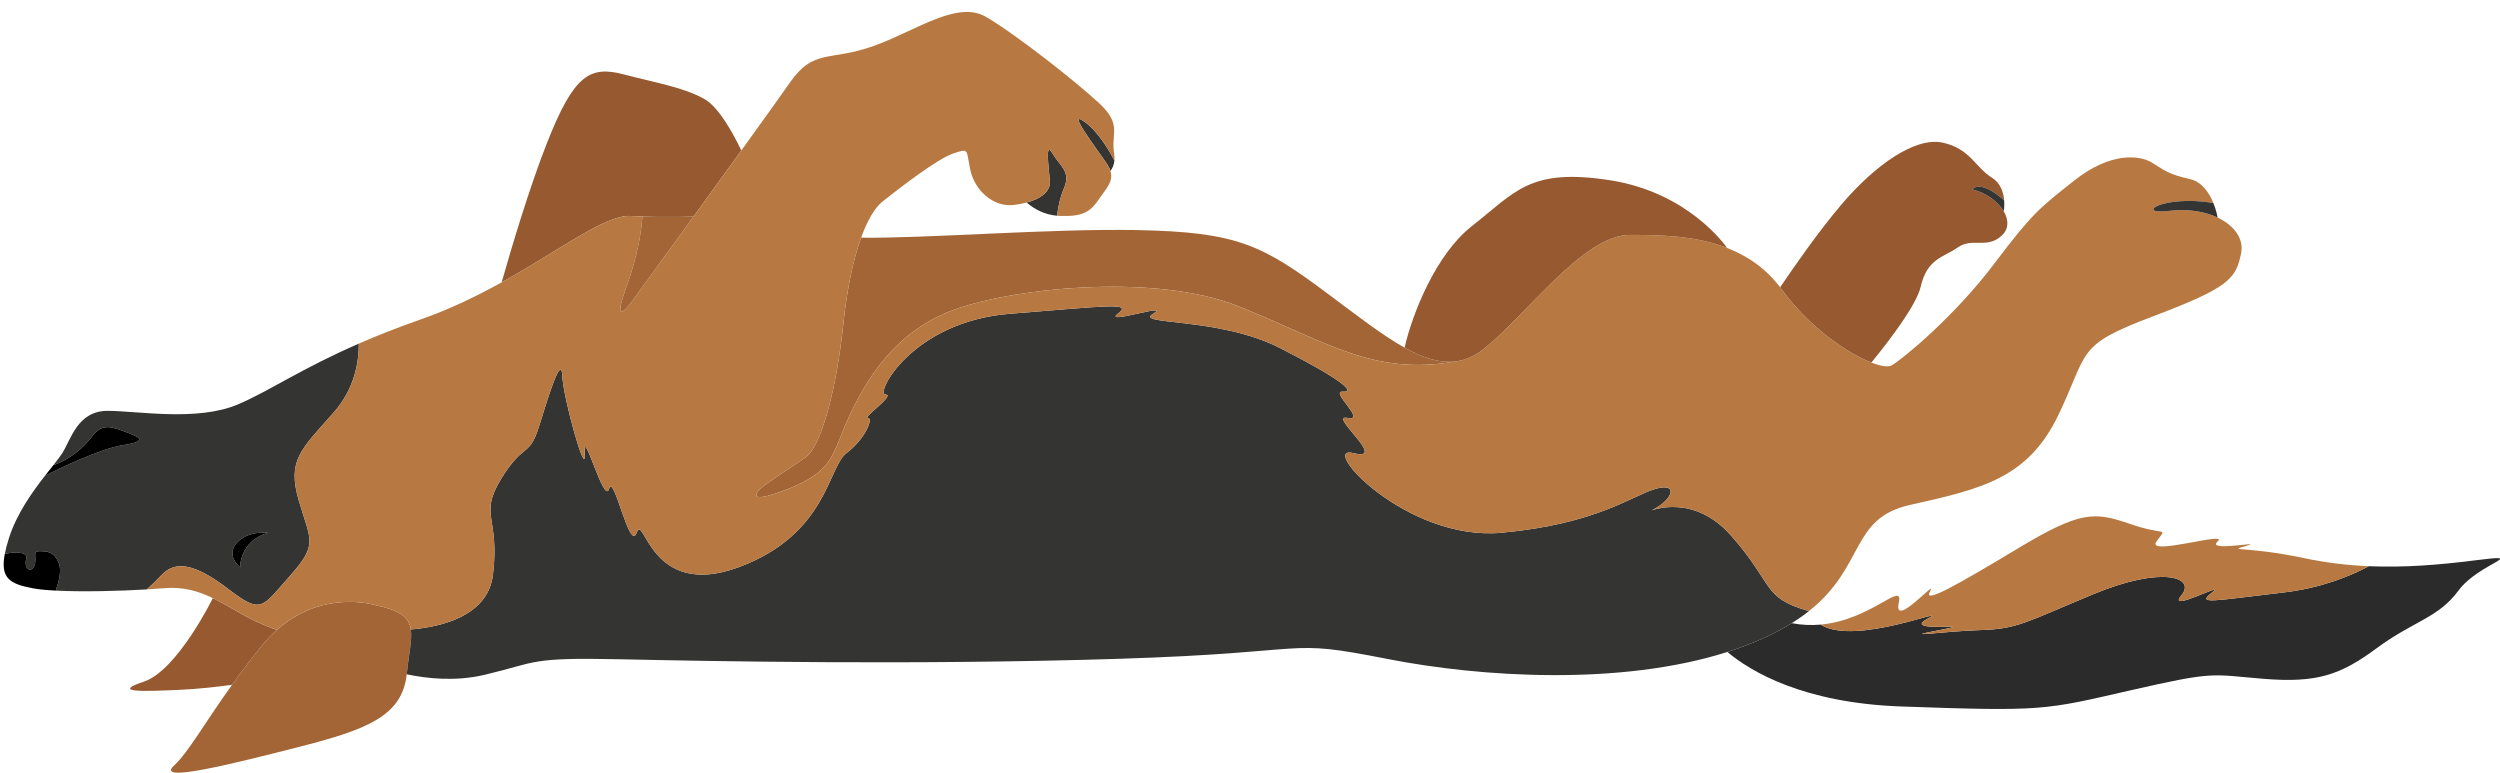
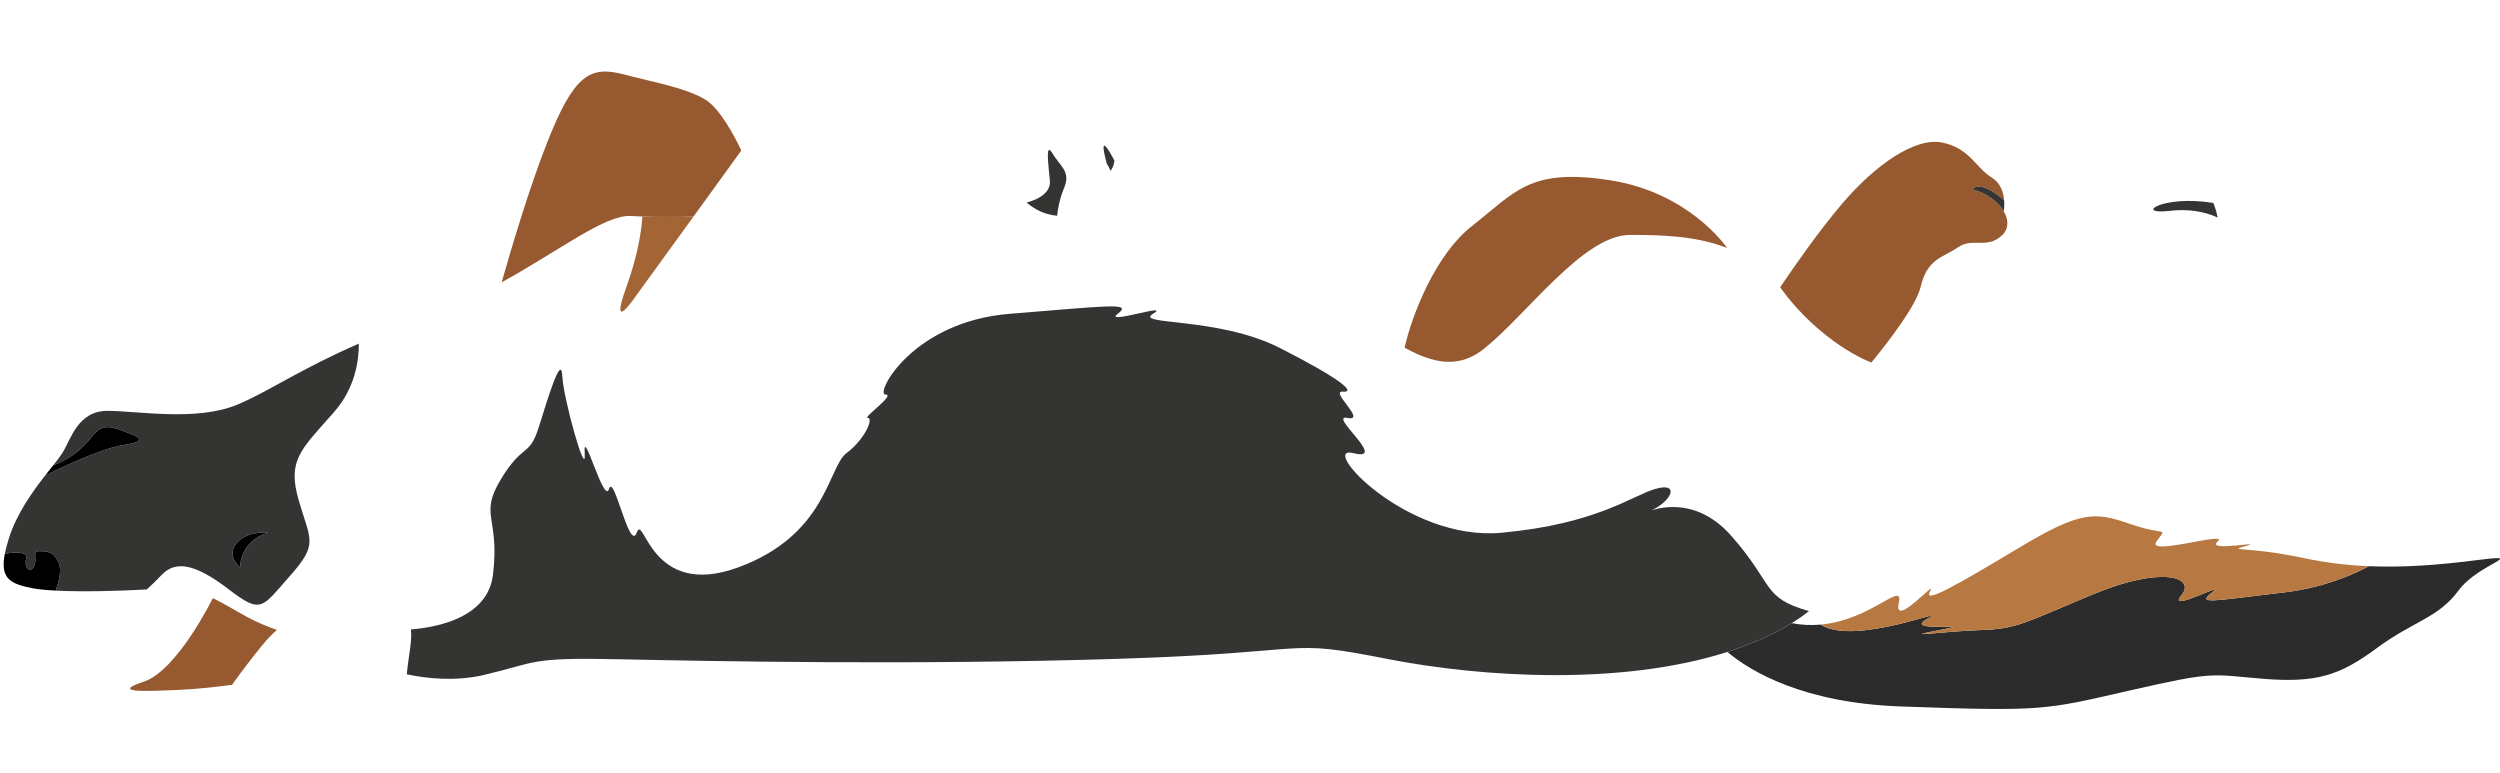
<svg xmlns="http://www.w3.org/2000/svg" height="381.4" preserveAspectRatio="xMidYMid meet" version="1.0" viewBox="-1.8 -5.9 1233.8 381.4" width="1233.8" zoomAndPan="magnify">
  <defs>
    <clipPath id="a">
-       <path d="M 82 291 L 202 291 L 202 375.441 L 82 375.441 Z M 82 291" />
-     </clipPath>
+       </clipPath>
    <clipPath id="b">
      <path d="M 850 269 L 1232.07 269 L 1232.07 344 L 850 344 Z M 850 269" />
    </clipPath>
  </defs>
  <g>
    <g id="change1_1">
-       <path d="M 548.184 73.363 C 547.984 75.551 547.191 77.211 546.211 78.461 C 545.879 77.367 545.305 76.199 544.438 74.918 C 539.395 67.367 524.094 47.539 533.461 54.211 C 540.117 58.953 545.594 68.332 548.184 73.363" fill="#343433" />
+       <path d="M 548.184 73.363 C 547.984 75.551 547.191 77.211 546.211 78.461 C 545.879 77.367 545.305 76.199 544.438 74.918 C 540.117 58.953 545.594 68.332 548.184 73.363" fill="#343433" />
    </g>
    <g id="change1_2">
      <path d="M 523.371 86.82 C 521.023 92.352 520.203 97.742 519.914 100.578 C 513.836 100.047 508.922 97.512 504.855 94.066 C 511.73 92.223 516.758 88.664 516.34 83.391 C 515.793 76.547 513.82 63.391 517.609 69.789 C 521.387 76.188 526.789 78.707 523.371 86.82" fill="#343433" />
    </g>
    <g id="change2_1">
      <path d="M 364.051 68.363 C 356.473 78.867 348.145 90.363 340.434 101.012 C 338.215 101.07 335.664 101.129 332.914 101.156 C 329.887 101.184 326.617 101.199 323.273 101.156 C 322.512 101.156 321.746 101.141 320.984 101.129 C 320.824 101.129 320.68 101.129 320.523 101.113 C 319.816 101.098 319.094 101.086 318.375 101.07 C 317.324 101.039 316.285 101.012 315.234 100.969 C 313.316 100.91 311.414 100.812 309.57 100.695 C 297.062 99.918 275.16 117.152 245.77 133.449 C 250.77 115.855 259.457 86.734 268.145 64.656 C 281.473 30.797 289.398 26.473 305.969 30.797 C 322.539 35.121 335.867 37.281 345.953 43.047 C 353.273 47.223 360.594 61.07 364.051 68.363" fill="#965930" />
    </g>
    <g id="change1_3">
      <path d="M 116.734 274.066 C 116.734 274.066 109.531 268.547 114.934 262.18 C 120.336 255.824 130.422 257.02 130.422 257.02 C 116.246 261.344 116.734 274.066 116.734 274.066 Z M 175.293 163.68 C 146.633 176.172 131.199 187.008 115.77 193.621 C 95.598 202.266 66.059 196.863 51.289 196.863 C 36.52 196.863 33.277 210.84 28.953 217.711 C 27.977 219.266 26.406 221.285 24.5 223.707 C 32.945 220.723 39.344 215.074 43.363 209.828 C 48.047 203.707 51.648 204.066 58.852 206.762 C 66.059 209.469 72.715 211.633 58.852 213.793 C 47.945 215.492 28.305 224.902 20.453 228.809 C 14.199 236.816 6.504 247.539 2.656 259.539 C 1.68 262.582 0.988 265.219 0.555 267.512 C 5.699 266.227 12.039 266.5 11.188 269.629 C 9.746 274.914 13.582 277.191 15.152 273.23 C 16.707 269.266 13.941 266.141 17.543 266.141 C 21.145 266.141 24.875 266.023 27.27 272.148 C 28.695 275.781 27.168 281.5 25.684 285.578 C 38.824 286.258 57.211 285.797 70.656 284.988 C 72.961 282.957 75.422 280.492 78.062 277.754 C 85.008 270.551 94.633 272.395 110.973 284.871 C 127.297 297.363 127.297 294.121 141.344 278.273 C 155.395 262.422 151.43 260.98 145.668 241.172 C 139.906 221.355 146.387 216.312 162.961 197.582 C 173.477 185.68 175.336 172.035 175.293 163.68" fill="#343433" />
    </g>
    <g id="change3_1">
      <path d="M 58.852 213.793 C 47.945 215.492 28.305 224.902 20.453 228.809 C 21.895 226.965 23.262 225.246 24.5 223.707 C 32.945 220.723 39.344 215.074 43.363 209.828 C 48.047 203.707 51.648 204.066 58.852 206.762 C 66.059 209.469 72.715 211.633 58.852 213.793" fill="inherit" />
    </g>
    <g id="change3_2">
      <path d="M 25.684 285.578 C 21.059 285.336 17.066 284.961 14.184 284.398 C 3.277 282.277 -1.766 279.641 0.555 267.512 C 5.699 266.227 12.039 266.5 11.188 269.629 C 9.746 274.914 13.582 277.191 15.152 273.23 C 16.707 269.266 13.941 266.141 17.543 266.141 C 21.145 266.141 24.875 266.023 27.27 272.148 C 28.695 275.781 27.168 281.5 25.684 285.578" fill="inherit" />
    </g>
    <g id="change3_3">
      <path d="M 116.734 274.066 C 116.734 274.066 109.531 268.547 114.934 262.18 C 120.336 255.824 130.422 257.02 130.422 257.02 C 116.246 261.344 116.734 274.066 116.734 274.066" fill="inherit" />
    </g>
    <g clip-path="url(#a)" id="change4_3">
      <path d="M 198.98 326.543 C 198.969 326.66 198.953 326.773 198.938 326.875 C 196.633 347.867 178.621 354.324 144.949 362.926 C 111.086 371.57 74.703 380.578 84.07 371.934 C 91.188 365.359 98.938 351.27 112.715 332.062 C 117.035 326.023 121.965 319.469 127.656 312.496 C 130.004 309.629 132.41 307.121 134.859 304.961 C 157.238 285.047 182.41 292.523 182.41 292.523 C 195.668 295.16 200.062 298.691 200.957 304.742 C 201.719 309.855 199.977 316.789 198.98 326.543" fill="#a36536" />
    </g>
    <g id="change2_2">
      <path d="M 134.859 304.961 C 132.41 307.121 130.004 309.629 127.656 312.496 C 121.965 319.469 117.035 326.023 112.715 332.062 C 106.129 332.969 96.043 334.152 86.203 334.586 C 69.617 335.305 52.613 336.023 69.184 330.508 C 85.754 324.988 103.234 289.297 103.234 289.297 C 108.68 291.918 114.012 295.262 120.094 298.562 C 125.223 301.344 130.367 303.434 134.859 304.961" fill="#965930" />
    </g>
    <g id="change1_4">
      <path d="M 890.949 295.691 C 888.426 297.695 885.617 299.672 882.461 301.645 C 878.645 304.023 874.305 306.371 869.363 308.648 C 863.426 311.387 857.188 313.777 850.688 315.852 C 798.012 332.652 729.148 328.418 682.648 319.254 C 630.418 308.965 650.348 316.098 549.844 319.254 C 449.34 322.406 348.719 320.422 303.809 319.453 C 258.895 318.504 263.707 320.895 237.281 327.148 C 223.031 330.52 208.91 328.992 198.938 326.875 C 198.953 326.773 198.969 326.66 198.98 326.543 C 199.977 316.789 201.719 309.855 200.957 304.742 C 214.688 303.617 238.953 298.703 241.488 277.754 C 244.977 248.848 234.398 248.734 245.449 230.535 C 256.504 212.352 259.383 220.031 264.184 204.656 C 268.98 189.297 275.234 168.648 275.711 179.688 C 276.184 190.738 287.715 231.746 286.762 217.727 C 285.797 203.707 296.359 243.574 298.766 235.406 C 301.172 227.234 308.852 266.918 312.453 256.934 C 316.055 246.934 318.938 290.16 362.641 274.066 C 406.355 257.984 406.832 224.543 415.953 217.727 C 425.09 210.91 429.41 200.348 426.531 200.348 C 423.648 200.348 440.449 188.82 435.176 188.82 C 429.887 188.82 448.145 152.801 496.645 148.953 C 545.16 145.105 557.406 143.188 549.844 148.953 C 542.277 154.715 576.859 143.188 567.25 148.953 C 557.652 154.715 599.438 150.391 629.695 165.766 C 659.957 181.129 667.637 187.855 660.906 187.383 C 654.191 186.891 673.113 202.266 663.172 200.348 C 653.227 198.418 683.816 222.137 666.125 217.727 C 648.43 213.316 692.133 261.344 739.207 257.02 C 786.266 252.695 803.559 238.766 815.086 235.406 C 826.613 232.051 823.73 240.203 815.086 245.016 C 813.977 245.621 813.414 245.895 813.312 245.98 C 813.672 245.98 834.148 237.609 852.551 258.461 C 874.16 282.957 867.504 288.98 890.949 295.691" fill="#343433" />
    </g>
    <g id="change4_1">
-       <path d="M 716.152 172.512 C 675.805 179.742 652.262 162.395 609.523 145.305 C 566.773 128.23 494.484 136.703 466.629 147.871 C 438.777 159.055 425.32 182.34 417.164 199.859 C 408.992 217.395 410.289 226.355 387.137 235.406 C 363.98 244.453 373.332 235.406 373.332 235.406 C 376.934 232.164 387.742 225.32 395.664 219.914 C 403.59 214.512 411.156 185.336 414.398 153.996 C 416.184 136.688 419.297 122.121 423.172 111.402 C 454.598 111.848 516.934 106.836 559.094 107.641 C 609.035 108.605 621.051 114.844 654.191 139.586 C 668.344 150.148 680.477 159.613 691.383 165.68 C 700.316 170.664 708.43 173.359 716.152 172.512" fill="#a36536" />
-     </g>
+       </g>
    <g id="change1_5">
      <path d="M 332.914 101.156 C 335.664 101.113 338.215 101.07 340.434 101.012 C 338.215 101.07 335.664 101.129 332.914 101.156" fill="#343433" />
    </g>
    <g id="change5_1">
-       <path d="M 1104.23 119.055 C 1101.711 131.66 1098.469 135.984 1060.539 150.305 C 1022.621 164.629 1029.301 166.965 1014.172 198.664 C 999.047 230.363 975.992 235.406 940.688 243.332 C 911.266 249.93 918.871 273.547 890.949 295.691 C 867.504 288.98 874.16 282.957 852.551 258.461 C 834.148 237.609 813.672 245.98 813.312 245.98 C 813.414 245.895 813.977 245.621 815.086 245.016 C 823.73 240.203 826.613 232.051 815.086 235.406 C 803.559 238.766 786.266 252.695 739.207 257.02 C 692.133 261.344 648.43 213.316 666.125 217.727 C 683.816 222.137 653.227 198.418 663.172 200.348 C 673.113 202.266 654.191 186.891 660.906 187.383 C 667.637 187.855 659.957 181.129 629.695 165.766 C 599.438 150.391 557.652 154.715 567.25 148.953 C 576.859 143.188 542.277 154.715 549.844 148.953 C 557.406 143.188 545.16 145.105 496.645 148.953 C 448.145 152.801 429.887 188.82 435.176 188.82 C 440.449 188.82 423.648 200.348 426.531 200.348 C 429.41 200.348 425.09 210.91 415.953 217.727 C 406.832 224.543 406.355 257.984 362.641 274.066 C 318.938 290.16 316.055 246.934 312.453 256.934 C 308.852 266.918 301.172 227.234 298.766 235.406 C 296.359 243.574 285.797 203.707 286.762 217.727 C 287.715 231.746 276.184 190.738 275.711 179.688 C 275.234 168.648 268.98 189.297 264.184 204.656 C 259.383 220.031 256.504 212.352 245.449 230.535 C 234.398 248.734 244.977 248.848 241.488 277.754 C 238.953 298.703 214.688 303.617 200.957 304.742 C 200.062 298.691 195.668 295.16 182.41 292.523 C 182.41 292.523 157.238 285.047 134.859 304.961 C 130.367 303.434 125.223 301.344 120.094 298.562 C 114.012 295.262 108.68 291.918 103.234 289.297 C 96.016 285.797 88.621 283.574 79.027 284.398 C 76.578 284.598 73.754 284.801 70.656 284.988 C 72.961 282.957 75.422 280.492 78.062 277.754 C 85.008 270.551 94.633 272.395 110.973 284.871 C 127.297 297.363 127.297 294.121 141.344 278.273 C 155.395 262.422 151.43 260.98 145.668 241.172 C 139.906 221.355 146.387 216.312 162.961 197.582 C 173.477 185.68 175.336 172.035 175.293 163.68 C 184.098 159.828 194.156 155.824 205.824 151.746 C 220.32 146.688 233.68 140.148 245.77 133.449 C 275.16 117.152 297.062 99.918 309.57 100.695 C 311.414 100.812 313.316 100.91 315.234 100.969 C 314.773 107.758 313.102 119.773 307.41 135.508 C 298.289 160.723 312.453 139.586 312.453 139.586 C 312.453 139.586 325.246 121.977 340.434 101.012 C 348.145 90.363 356.473 78.867 364.051 68.363 C 374.961 53.23 384.34 40.176 388.102 34.762 C 399.629 18.188 407.555 24.312 428.445 17.109 C 449.34 9.902 470.23 -5.945 484.641 2.34 C 499.051 10.625 529.672 34.762 540.836 45.207 C 552.004 55.652 546.426 59.801 548.039 69.789 C 548.258 71.113 548.285 72.297 548.184 73.363 C 545.594 68.332 540.117 58.953 533.461 54.211 C 524.094 47.539 539.395 67.367 544.438 74.918 C 545.305 76.199 545.879 77.367 546.211 78.461 C 547.91 83.766 544.078 87.109 540.16 92.93 C 535.434 99.961 530.578 100.855 521.746 100.68 C 521.125 100.668 520.508 100.637 519.914 100.578 C 520.203 97.742 521.023 92.352 523.371 86.82 C 526.789 78.707 521.387 76.188 517.609 69.789 C 513.82 63.391 515.793 76.547 516.34 83.391 C 516.758 88.664 511.73 92.223 504.855 94.066 C 502.812 94.629 500.605 95.031 498.328 95.277 C 488.418 96.359 479.238 88.074 477.074 77.988 C 474.914 67.902 476.715 67.18 468.789 69.789 C 460.867 72.41 442.496 86.633 433.848 93.477 C 429.973 96.547 426.328 102.715 423.172 111.402 C 419.297 122.121 416.184 136.688 414.398 153.996 C 411.156 185.336 403.59 214.512 395.664 219.914 C 387.742 225.32 376.934 232.164 373.332 235.406 C 373.332 235.406 363.98 244.453 387.137 235.406 C 410.289 226.355 408.992 217.395 417.164 199.859 C 425.32 182.34 438.777 159.055 466.629 147.871 C 494.484 136.703 566.773 128.23 609.523 145.305 C 652.262 162.395 675.805 179.742 716.152 172.512 C 721.078 171.977 725.848 169.988 730.562 166.242 C 751.684 149.426 779.551 110.047 802.605 110.047 C 816.742 110.047 834.508 110.219 850.547 116.461 C 850.547 116.461 850.547 116.461 850.547 116.473 C 850.559 116.488 850.559 116.488 850.559 116.488 C 860.328 120.25 869.434 126.285 876.742 135.883 C 877.016 136.227 877.273 136.59 877.531 136.949 C 891.207 155.754 909.996 168.477 921.77 173.016 C 926.523 174.875 930.141 175.379 931.801 174.41 C 937.562 171.039 963.023 149.918 982.23 124.457 C 1001.449 98.996 1004.809 96.719 1022.102 83.031 C 1039.391 69.344 1053.801 70.422 1060.281 74.387 C 1066.77 78.348 1068.039 79.961 1079.02 82.496 C 1085.051 83.879 1088.578 89.484 1090.531 94.254 C 1065.121 90.121 1051.09 100.305 1068.93 98.16 C 1078.012 97.066 1086.34 98.492 1092.648 101.473 C 1100.859 105.363 1105.66 111.922 1104.23 119.055" fill="#b77941" />
-     </g>
+       </g>
    <g id="change1_6">
      <path d="M 1092.648 101.473 C 1086.34 98.492 1078.012 97.066 1068.93 98.16 C 1051.09 100.305 1065.121 90.121 1090.531 94.254 C 1092.109 98.145 1092.648 101.473 1092.648 101.473" fill="#343433" />
    </g>
    <g clip-path="url(#b)" id="change6_1">
      <path d="M 1211.578 285.477 C 1201.488 299.168 1189.238 300.605 1171.23 313.934 C 1153.219 327.266 1141.699 331.227 1115.398 329.121 C 1089.102 327.004 1091.98 325.102 1049.48 334.828 C 1006.969 344.555 1006.969 345.273 936.367 342.754 C 888.098 341.023 862.23 325.508 850.688 315.852 C 857.188 313.777 863.426 311.387 869.363 308.648 C 874.305 306.371 878.645 304.023 882.461 301.645 C 887.488 302.609 892.262 302.754 896.742 302.352 C 913.758 313.273 962.66 292.32 949.336 299.527 C 936.008 306.73 977.07 300.969 955.457 305.059 C 933.844 309.168 957.258 305.648 975.633 305.059 C 994.004 304.484 997.605 301.328 1031.469 287.277 C 1065.328 273.23 1082.262 278.992 1074.691 288 C 1067.129 297.004 1097.75 280.434 1089.82 286.559 C 1081.898 292.684 1090.539 290.52 1124.762 286.559 C 1143.73 284.367 1158.16 278.402 1167.262 273.531 C 1184.461 274.266 1201.52 272.941 1219.141 270.707 C 1247.602 267.105 1221.672 271.789 1211.578 285.477" fill="#2b2b2b" />
    </g>
    <g id="change5_2">
      <path d="M 1167.262 273.531 C 1158.16 278.402 1143.73 284.367 1124.762 286.559 C 1090.539 290.52 1081.898 292.684 1089.82 286.559 C 1097.75 280.434 1067.129 297.004 1074.691 288 C 1082.262 278.992 1065.328 273.23 1031.469 287.277 C 997.605 301.328 994.004 304.484 975.633 305.059 C 957.258 305.648 933.844 309.168 955.457 305.059 C 977.07 300.969 936.008 306.73 949.336 299.527 C 962.66 292.32 913.758 313.273 896.742 302.352 C 921.941 300.059 937.734 280.289 935.285 291.602 C 932.402 304.93 954.738 278.992 950.773 285.84 C 946.812 292.684 963.742 282.957 994.363 264.586 C 1024.98 246.215 1031.828 246.574 1049.48 252.695 C 1067.129 258.82 1067.852 253.777 1062.449 261.344 C 1057.039 268.906 1098.828 255.938 1092.648 261.344 C 1086.48 266.746 1116.84 260.621 1106.75 263.504 C 1096.672 266.387 1106.75 263.504 1135.211 269.539 C 1146.051 271.832 1156.68 273.07 1167.262 273.531" fill="#b77941" />
    </g>
    <g id="change2_3">
      <path d="M 986.25 110.219 C 978.871 117.254 971.668 111.129 964.465 116.172 C 957.258 121.215 949.336 121.574 946.094 135.621 C 944.016 144.586 930.965 161.762 921.77 173.016 C 909.996 168.477 891.207 155.754 877.531 136.949 C 877.273 136.59 877.016 136.227 876.742 135.883 C 882.949 126.66 895.816 108.059 907.547 94.371 C 923.758 75.465 943.398 61.605 956.898 64.484 C 970.398 67.367 973.109 76.734 981.207 81.777 C 985.66 84.543 987 89.281 987.289 92.973 C 975.328 82.281 971.496 87.539 971.496 87.539 C 978.41 89.27 984.246 93.605 987.07 98.348 C 987.07 98.359 987.07 98.359 987.07 98.359 C 989.535 102.512 989.695 106.949 986.25 110.219" fill="#965930" />
    </g>
    <g id="change1_7">
      <path d="M 987.07 98.348 C 984.246 93.605 978.41 89.27 971.496 87.539 C 971.496 87.539 975.328 82.281 987.289 92.973 C 987.52 95.867 987.113 98.133 987.07 98.348" fill="#343433" />
    </g>
    <g id="change2_4">
      <path d="M 850.547 116.461 C 834.508 110.219 816.742 110.047 802.605 110.047 C 779.551 110.047 751.684 149.426 730.562 166.242 C 725.848 169.988 721.078 171.977 716.152 172.512 C 708.43 173.359 700.316 170.664 691.383 165.68 C 695.242 148.777 706.902 119.559 724.555 105.723 C 746.164 88.793 753.012 76.906 792.637 83.031 C 831.48 89.039 849.84 115.422 850.547 116.461" fill="#965930" />
    </g>
    <g id="change4_2">
      <path d="M 340.434 101.012 C 325.246 121.977 312.453 139.586 312.453 139.586 C 312.453 139.586 298.289 160.723 307.41 135.508 C 313.102 119.773 314.773 107.758 315.234 100.969 C 316.285 101.012 317.324 101.039 318.375 101.07 C 319.094 101.086 319.801 101.113 320.523 101.113 C 320.68 101.129 320.824 101.129 320.984 101.129 C 321.746 101.141 322.512 101.156 323.273 101.156 C 326.617 101.199 329.887 101.184 332.914 101.156 C 335.664 101.129 338.215 101.07 340.434 101.012" fill="#a36536" />
    </g>
  </g>
</svg>